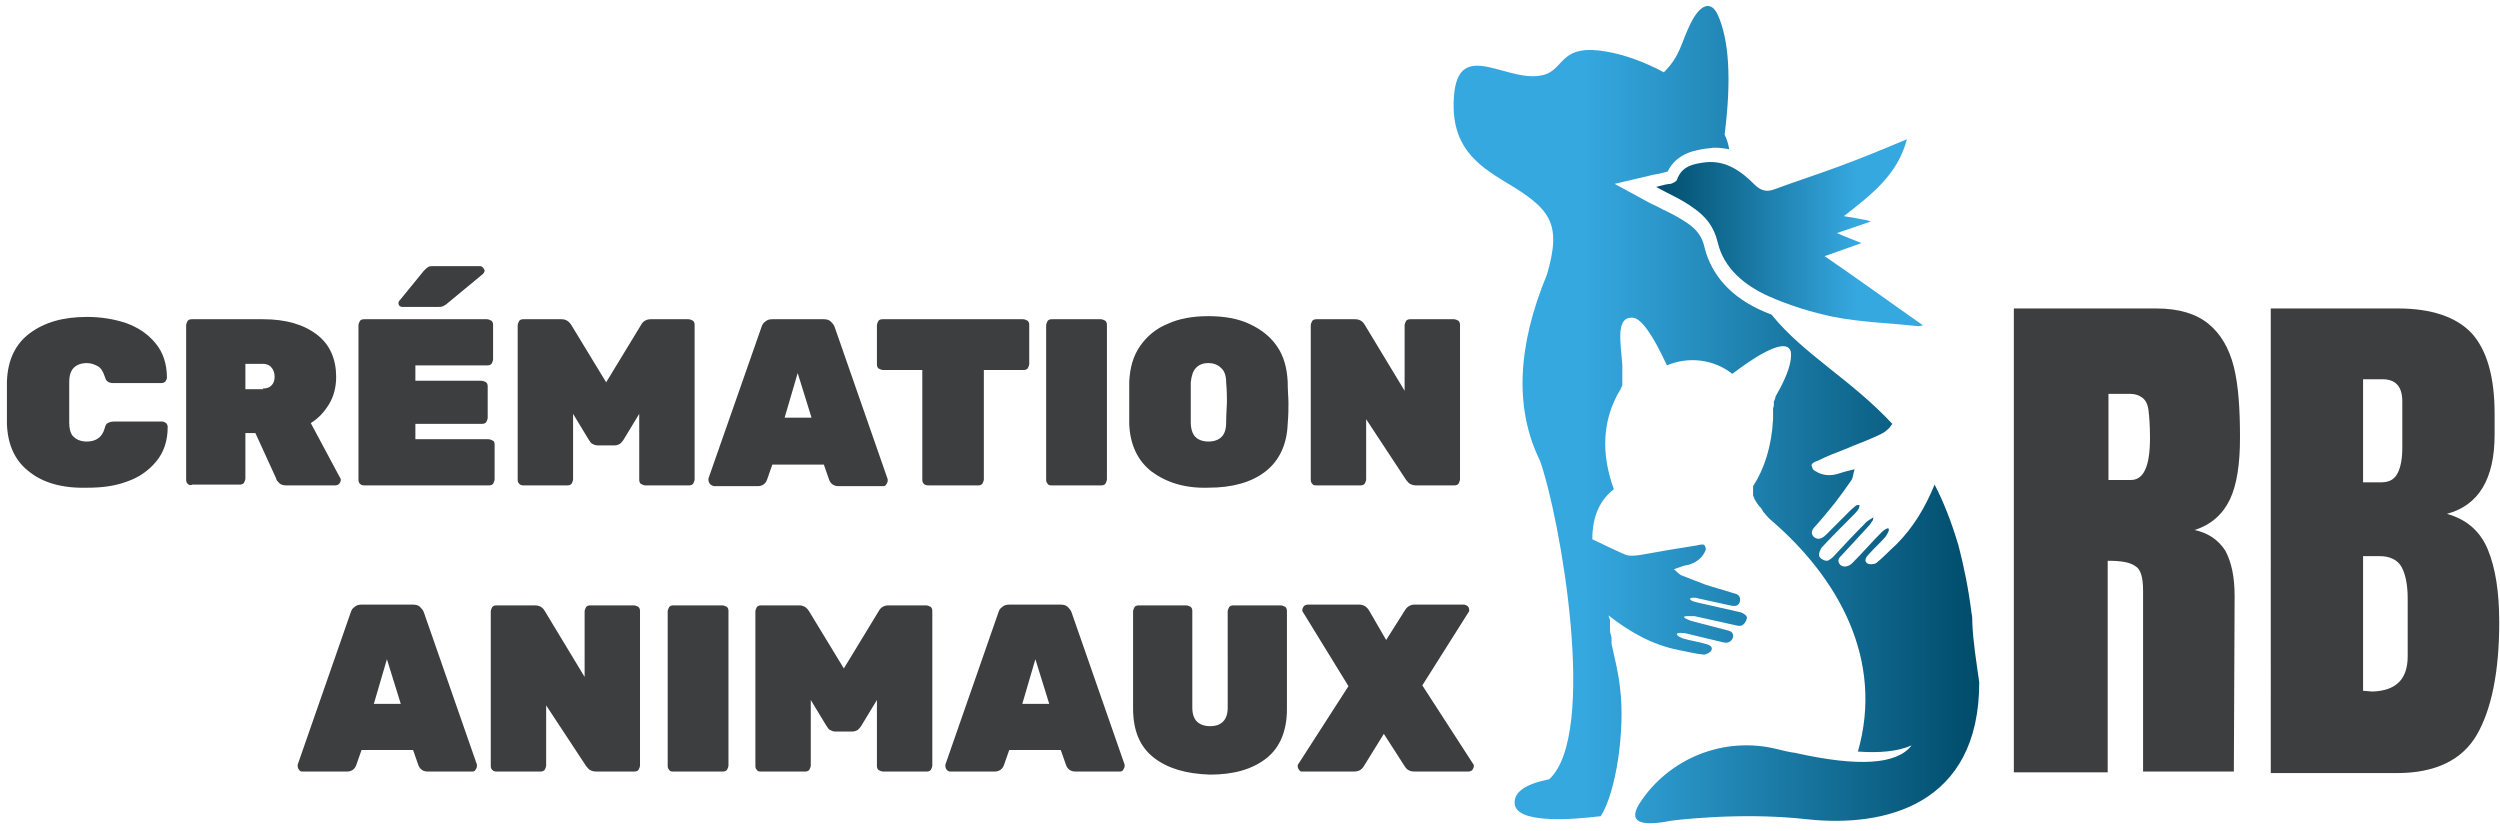
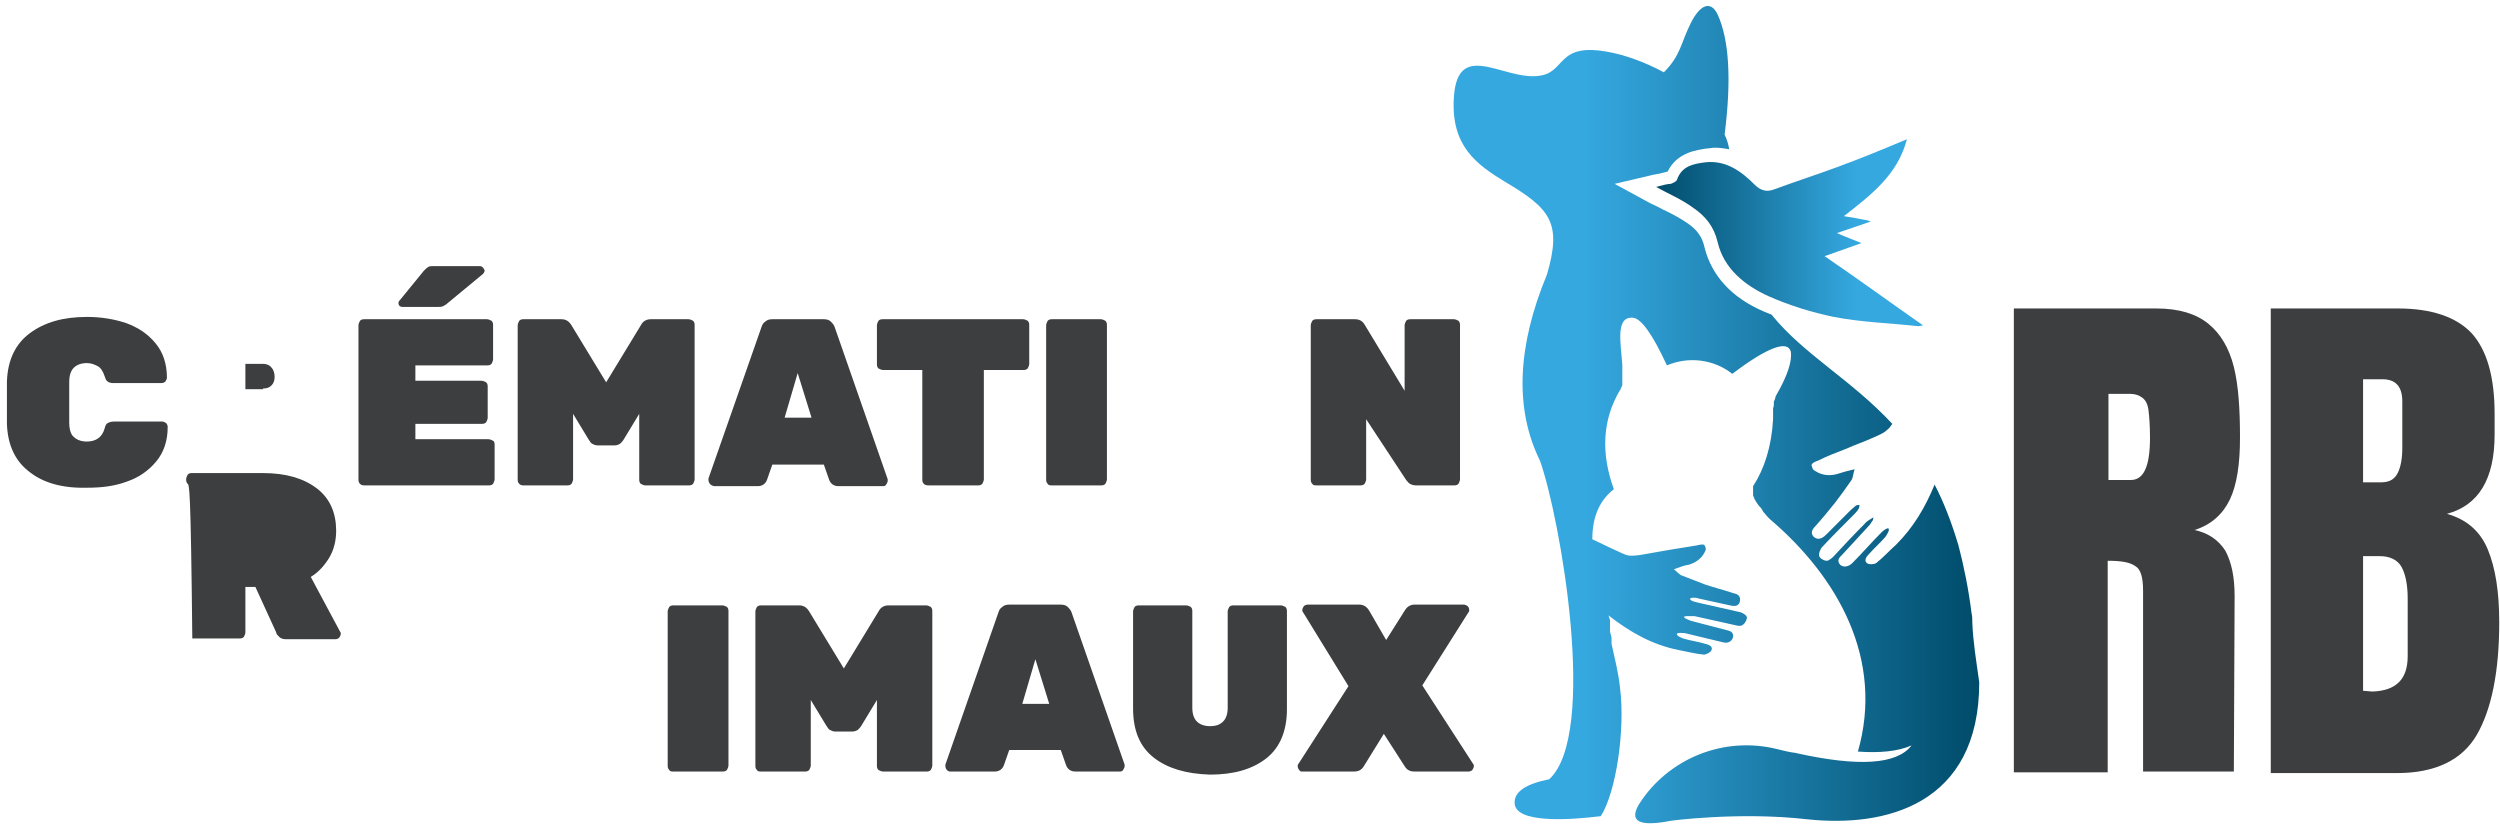
<svg xmlns="http://www.w3.org/2000/svg" version="1.1" id="Calque_1" x="0px" y="0px" viewBox="0 0 325 108" style="enable-background:new 0 0 325 108;" xml:space="preserve">
  <style type="text/css">
	.st0{fill:#3C3E3F;}
	.st1{fill:url(#SVGID_1_);}
	.st2{fill:url(#SVGID_00000150781840583962217900000005184571959772027322_);}
</style>
  <g>
    <path class="st0" d="M3.9,61.4C2,60,1,57.9,0.9,55.1c0-0.6,0-1.5,0-2.7c0-1.3,0-2.2,0-2.8c0.1-2.8,1.1-4.9,3-6.3   c1.9-1.4,4.3-2.1,7.4-2.1c1.9,0,3.6,0.3,5.1,0.8c1.6,0.6,2.8,1.4,3.8,2.6c1,1.2,1.5,2.7,1.5,4.5c0,0.2-0.1,0.3-0.2,0.5   c-0.1,0.1-0.3,0.2-0.5,0.2h-6.3c-0.3,0-0.6-0.1-0.7-0.2c-0.2-0.1-0.3-0.4-0.4-0.7c-0.2-0.6-0.5-1.1-0.9-1.3   c-0.4-0.2-0.8-0.4-1.4-0.4c-0.7,0-1.3,0.2-1.7,0.6c-0.4,0.4-0.6,1-0.6,1.9c0,0.6,0,1.4,0,2.6c0,1.2,0,2,0,2.6   c0,0.9,0.2,1.6,0.6,1.9c0.4,0.4,1,0.6,1.7,0.6c1.2,0,2-0.6,2.3-1.7c0.1-0.4,0.2-0.6,0.4-0.7c0.2-0.1,0.4-0.2,0.8-0.2h6.3   c0.2,0,0.3,0.1,0.5,0.2c0.1,0.1,0.2,0.3,0.2,0.5c0,1.8-0.5,3.3-1.5,4.5c-1,1.2-2.3,2.1-3.8,2.6c-1.6,0.6-3.3,0.8-5.1,0.8   C8.2,63.5,5.7,62.8,3.9,61.4z" />
-     <path class="st0" d="M24.4,62.9c-0.2-0.2-0.2-0.4-0.2-0.6v-20c0-0.2,0.1-0.4,0.2-0.6c0.2-0.2,0.4-0.2,0.6-0.2h9.2c3,0,5.3,0.7,7,2   c1.7,1.3,2.5,3.2,2.5,5.5c0,1.3-0.3,2.5-0.9,3.5c-0.6,1-1.4,1.9-2.4,2.5l3.8,7.1c0.1,0.1,0.1,0.2,0.1,0.3c0,0.2-0.1,0.3-0.2,0.5   c-0.1,0.1-0.3,0.2-0.5,0.2h-6.4c-0.4,0-0.7-0.1-0.9-0.3c-0.2-0.2-0.4-0.4-0.4-0.6l-2.7-5.9h-1.3v5.9c0,0.2-0.1,0.4-0.2,0.6   c-0.2,0.2-0.4,0.2-0.6,0.2H25C24.8,63.1,24.6,63.1,24.4,62.9z M34.2,50.5c0.5,0,0.8-0.1,1.1-0.4s0.4-0.7,0.4-1.1s-0.1-0.9-0.4-1.2   c-0.2-0.3-0.6-0.5-1.1-0.5h-2.3v3.3H34.2z" />
+     <path class="st0" d="M24.4,62.9c-0.2-0.2-0.2-0.4-0.2-0.6c0-0.2,0.1-0.4,0.2-0.6c0.2-0.2,0.4-0.2,0.6-0.2h9.2c3,0,5.3,0.7,7,2   c1.7,1.3,2.5,3.2,2.5,5.5c0,1.3-0.3,2.5-0.9,3.5c-0.6,1-1.4,1.9-2.4,2.5l3.8,7.1c0.1,0.1,0.1,0.2,0.1,0.3c0,0.2-0.1,0.3-0.2,0.5   c-0.1,0.1-0.3,0.2-0.5,0.2h-6.4c-0.4,0-0.7-0.1-0.9-0.3c-0.2-0.2-0.4-0.4-0.4-0.6l-2.7-5.9h-1.3v5.9c0,0.2-0.1,0.4-0.2,0.6   c-0.2,0.2-0.4,0.2-0.6,0.2H25C24.8,63.1,24.6,63.1,24.4,62.9z M34.2,50.5c0.5,0,0.8-0.1,1.1-0.4s0.4-0.7,0.4-1.1s-0.1-0.9-0.4-1.2   c-0.2-0.3-0.6-0.5-1.1-0.5h-2.3v3.3H34.2z" />
    <path class="st0" d="M46.8,62.9c-0.2-0.2-0.2-0.4-0.2-0.6v-20c0-0.2,0.1-0.4,0.2-0.6c0.2-0.2,0.4-0.2,0.6-0.2h15.9   c0.2,0,0.4,0.1,0.6,0.2c0.2,0.2,0.2,0.4,0.2,0.6v4.4c0,0.2-0.1,0.4-0.2,0.6c-0.2,0.2-0.4,0.2-0.6,0.2H54v2h8.6   c0.2,0,0.4,0.1,0.6,0.2c0.2,0.2,0.2,0.4,0.2,0.6v4c0,0.2-0.1,0.4-0.2,0.6c-0.2,0.2-0.4,0.2-0.6,0.2H54v2h9.5c0.2,0,0.4,0.1,0.6,0.2   s0.2,0.4,0.2,0.6v4.4c0,0.2-0.1,0.4-0.2,0.6c-0.2,0.2-0.4,0.2-0.6,0.2H47.4C47.2,63.1,47,63.1,46.8,62.9z M51.8,39.4   c0-0.2,0.1-0.3,0.2-0.4l3.1-3.8c0.2-0.2,0.4-0.4,0.6-0.5c0.1-0.1,0.3-0.1,0.6-0.1h6.1c0.2,0,0.3,0.1,0.4,0.2   c0.1,0.1,0.2,0.3,0.2,0.4c0,0.1-0.1,0.3-0.2,0.4l-4.6,3.8c-0.2,0.2-0.4,0.3-0.6,0.4c-0.2,0.1-0.4,0.1-0.7,0.1h-4.6   C52,39.9,51.8,39.7,51.8,39.4z" />
    <path class="st0" d="M67.5,62.9c-0.2-0.2-0.2-0.4-0.2-0.6v-20c0-0.2,0.1-0.4,0.2-0.6c0.2-0.2,0.4-0.2,0.6-0.2H73   c0.6,0,1,0.3,1.3,0.8l4.5,7.4l4.5-7.4c0.3-0.6,0.8-0.8,1.3-0.8h4.9c0.2,0,0.4,0.1,0.6,0.2c0.2,0.2,0.2,0.4,0.2,0.6v20   c0,0.2-0.1,0.4-0.2,0.6c-0.2,0.2-0.4,0.2-0.6,0.2h-5.6c-0.2,0-0.4-0.1-0.6-0.2c-0.2-0.2-0.2-0.4-0.2-0.6v-8.5l-2,3.3   c-0.1,0.2-0.3,0.4-0.5,0.6c-0.2,0.1-0.4,0.2-0.7,0.2h-2.2c-0.3,0-0.5-0.1-0.7-0.2c-0.2-0.1-0.3-0.3-0.5-0.6l-2-3.3v8.5   c0,0.2-0.1,0.4-0.2,0.6c-0.2,0.2-0.4,0.2-0.6,0.2h-5.6C67.9,63.1,67.7,63.1,67.5,62.9z" />
    <path class="st0" d="M92.3,62.9c-0.1-0.1-0.2-0.3-0.2-0.5c0-0.1,0-0.2,0-0.2L99,42.5c0.1-0.3,0.2-0.5,0.5-0.7   c0.2-0.2,0.5-0.3,0.9-0.3h6.7c0.4,0,0.7,0.1,0.9,0.3c0.2,0.2,0.4,0.4,0.5,0.7l6.9,19.8c0,0.1,0,0.1,0,0.2c0,0.2-0.1,0.3-0.2,0.5   s-0.3,0.2-0.5,0.2h-5.7c-0.6,0-1-0.3-1.2-0.8l-0.7-2h-6.7l-0.7,2c-0.2,0.5-0.6,0.8-1.2,0.8h-5.7C92.6,63.1,92.4,63.1,92.3,62.9z    M105.5,54.3l-1.8-5.8l-1.7,5.8H105.5z" />
    <path class="st0" d="M120.1,62.9c-0.2-0.2-0.2-0.4-0.2-0.6V48.1h-5.1c-0.2,0-0.4-0.1-0.6-0.2c-0.2-0.2-0.2-0.4-0.2-0.6v-5   c0-0.2,0.1-0.4,0.2-0.6c0.2-0.2,0.4-0.2,0.6-0.2h18.2c0.2,0,0.4,0.1,0.6,0.2c0.2,0.2,0.2,0.4,0.2,0.6v5c0,0.2-0.1,0.4-0.2,0.6   c-0.2,0.2-0.4,0.2-0.6,0.2h-5.1v14.2c0,0.2-0.1,0.4-0.2,0.6c-0.2,0.2-0.4,0.2-0.6,0.2h-6.2C120.5,63.1,120.3,63.1,120.1,62.9z" />
    <path class="st0" d="M136.2,62.9c-0.2-0.2-0.2-0.4-0.2-0.6v-20c0-0.2,0.1-0.4,0.2-0.6c0.2-0.2,0.4-0.2,0.6-0.2h6.3   c0.2,0,0.4,0.1,0.6,0.2c0.2,0.2,0.2,0.4,0.2,0.6v20c0,0.2-0.1,0.4-0.2,0.6c-0.2,0.2-0.4,0.2-0.6,0.2h-6.3   C136.5,63.1,136.3,63.1,136.2,62.9z" />
-     <path class="st0" d="M149.7,61.3c-1.8-1.4-2.8-3.5-2.9-6.2c0-0.6,0-1.5,0-2.7c0-1.3,0-2.2,0-2.8c0.1-1.8,0.5-3.3,1.4-4.6   c0.9-1.3,2.1-2.3,3.6-2.9c1.5-0.7,3.3-1,5.3-1c2,0,3.8,0.3,5.3,1c1.5,0.7,2.7,1.6,3.6,2.9c0.9,1.3,1.3,2.8,1.4,4.6   c0,1.2,0.1,2.1,0.1,2.8c0,0.7,0,1.6-0.1,2.7c-0.1,2.7-1.1,4.8-2.9,6.2c-1.8,1.4-4.3,2.1-7.4,2.1C154,63.5,151.6,62.7,149.7,61.3z    M158.8,56.8c0.4-0.4,0.6-1,0.6-1.9c0-1.2,0.1-2.1,0.1-2.6c0-0.6,0-1.5-0.1-2.6c0-0.8-0.2-1.5-0.7-1.9c-0.4-0.4-1-0.6-1.6-0.6   c-0.7,0-1.2,0.2-1.6,0.6c-0.4,0.4-0.6,1-0.7,1.9c0,0.6,0,1.4,0,2.6c0,1.2,0,2,0,2.6c0,0.8,0.2,1.5,0.6,1.9c0.4,0.4,1,0.6,1.7,0.6   S158.4,57.2,158.8,56.8z" />
    <path class="st0" d="M170.6,62.9c-0.2-0.2-0.2-0.4-0.2-0.6v-20c0-0.2,0.1-0.4,0.2-0.6c0.2-0.2,0.4-0.2,0.6-0.2h4.9   c0.6,0,1,0.2,1.3,0.7l5.2,8.6v-8.5c0-0.2,0.1-0.4,0.2-0.6c0.2-0.2,0.4-0.2,0.6-0.2h5.6c0.2,0,0.4,0.1,0.6,0.2   c0.2,0.2,0.2,0.4,0.2,0.6v20c0,0.2-0.1,0.4-0.2,0.6c-0.2,0.2-0.4,0.2-0.6,0.2h-4.9c-0.4,0-0.6-0.1-0.8-0.2   c-0.2-0.1-0.3-0.3-0.5-0.5l-5.2-7.9v7.8c0,0.2-0.1,0.4-0.2,0.6c-0.2,0.2-0.4,0.2-0.6,0.2h-5.6C170.9,63.1,170.7,63.1,170.6,62.9z" />
-     <path class="st0" d="M38.9,100.1c-0.1-0.1-0.2-0.3-0.2-0.5c0-0.1,0-0.2,0-0.2l6.9-19.8c0.1-0.3,0.2-0.5,0.5-0.7   c0.2-0.2,0.5-0.3,0.9-0.3h6.7c0.4,0,0.7,0.1,0.9,0.3c0.2,0.2,0.4,0.4,0.5,0.7L62,99.4c0,0.1,0,0.1,0,0.2c0,0.2-0.1,0.3-0.2,0.5   s-0.3,0.2-0.5,0.2h-5.7c-0.6,0-1-0.3-1.2-0.8l-0.7-2H47l-0.7,2c-0.2,0.5-0.6,0.8-1.2,0.8h-5.7C39.2,100.3,39,100.3,38.9,100.1z    M52.1,91.5l-1.8-5.8l-1.7,5.8H52.1z" />
-     <path class="st0" d="M64,100.1c-0.2-0.2-0.2-0.4-0.2-0.6v-20c0-0.2,0.1-0.4,0.2-0.6c0.2-0.2,0.4-0.2,0.6-0.2h4.9   c0.6,0,1,0.2,1.3,0.7l5.2,8.6v-8.5c0-0.2,0.1-0.4,0.2-0.6c0.2-0.2,0.4-0.2,0.6-0.2h5.6c0.2,0,0.4,0.1,0.6,0.2   c0.2,0.2,0.2,0.4,0.2,0.6v20c0,0.2-0.1,0.4-0.2,0.6c-0.2,0.2-0.4,0.2-0.6,0.2h-4.9c-0.4,0-0.6-0.1-0.8-0.2   c-0.2-0.1-0.3-0.3-0.5-0.5l-5.2-7.9v7.8c0,0.2-0.1,0.4-0.2,0.6c-0.2,0.2-0.4,0.2-0.6,0.2h-5.6C64.4,100.3,64.2,100.3,64,100.1z" />
    <path class="st0" d="M87,100.1c-0.2-0.2-0.2-0.4-0.2-0.6v-20c0-0.2,0.1-0.4,0.2-0.6c0.2-0.2,0.4-0.2,0.6-0.2h6.3   c0.2,0,0.4,0.1,0.6,0.2c0.2,0.2,0.2,0.4,0.2,0.6v20c0,0.2-0.1,0.4-0.2,0.6c-0.2,0.2-0.4,0.2-0.6,0.2h-6.3   C87.3,100.3,87.1,100.3,87,100.1z" />
    <path class="st0" d="M98.4,100.1c-0.2-0.2-0.2-0.4-0.2-0.6v-20c0-0.2,0.1-0.4,0.2-0.6c0.2-0.2,0.4-0.2,0.6-0.2h4.9   c0.6,0,1,0.3,1.3,0.8l4.5,7.4l4.5-7.4c0.3-0.6,0.8-0.8,1.3-0.8h4.9c0.2,0,0.4,0.1,0.6,0.2c0.2,0.2,0.2,0.4,0.2,0.6v20   c0,0.2-0.1,0.4-0.2,0.6c-0.2,0.2-0.4,0.2-0.6,0.2h-5.6c-0.2,0-0.4-0.1-0.6-0.2c-0.2-0.2-0.2-0.4-0.2-0.6V91l-2,3.3   c-0.1,0.2-0.3,0.4-0.5,0.6c-0.2,0.1-0.4,0.2-0.7,0.2h-2.2c-0.3,0-0.5-0.1-0.7-0.2c-0.2-0.1-0.3-0.3-0.5-0.6l-2-3.3v8.5   c0,0.2-0.1,0.4-0.2,0.6c-0.2,0.2-0.4,0.2-0.6,0.2h-5.6C98.7,100.3,98.5,100.3,98.4,100.1z" />
    <path class="st0" d="M123.1,100.1c-0.1-0.1-0.2-0.3-0.2-0.5c0-0.1,0-0.2,0-0.2l6.9-19.8c0.1-0.3,0.2-0.5,0.5-0.7   c0.2-0.2,0.5-0.3,0.9-0.3h6.7c0.4,0,0.7,0.1,0.9,0.3c0.2,0.2,0.4,0.4,0.5,0.7l6.9,19.8c0,0.1,0,0.1,0,0.2c0,0.2-0.1,0.3-0.2,0.5   s-0.3,0.2-0.5,0.2h-5.7c-0.6,0-1-0.3-1.2-0.8l-0.7-2h-6.7l-0.7,2c-0.2,0.5-0.6,0.8-1.2,0.8h-5.7   C123.4,100.3,123.3,100.3,123.1,100.1z M136.4,91.5l-1.8-5.8l-1.7,5.8H136.4z" />
    <path class="st0" d="M150,98.5c-1.8-1.4-2.7-3.5-2.7-6.4V79.5c0-0.2,0.1-0.4,0.2-0.6c0.2-0.2,0.4-0.2,0.6-0.2h6.1   c0.2,0,0.4,0.1,0.6,0.2c0.2,0.2,0.2,0.4,0.2,0.6V92c0,0.8,0.2,1.4,0.6,1.8s1,0.6,1.7,0.6c0.8,0,1.3-0.2,1.7-0.6s0.6-1,0.6-1.8V79.5   c0-0.2,0.1-0.4,0.2-0.6c0.2-0.2,0.4-0.2,0.6-0.2h6.1c0.2,0,0.4,0.1,0.6,0.2c0.2,0.2,0.2,0.4,0.2,0.6v12.7c0,2.8-0.9,5-2.7,6.4   c-1.8,1.4-4.2,2.1-7.3,2.1C154.2,100.6,151.8,99.9,150,98.5z" />
    <path class="st0" d="M168.9,100.1c-0.1-0.1-0.2-0.3-0.2-0.5c0-0.1,0-0.2,0.1-0.3l6.5-10.1l-5.9-9.6c-0.1-0.1-0.1-0.2-0.1-0.3   c0-0.2,0.1-0.3,0.2-0.5c0.1-0.1,0.3-0.2,0.5-0.2h6.7c0.6,0,1,0.3,1.3,0.8l2.2,3.8l2.4-3.8c0.3-0.5,0.7-0.8,1.3-0.8h6.4   c0.2,0,0.3,0.1,0.5,0.2c0.1,0.1,0.2,0.3,0.2,0.5c0,0.1,0,0.2-0.1,0.3l-6,9.5l6.6,10.2c0.1,0.1,0.1,0.2,0.1,0.3   c0,0.2-0.1,0.3-0.2,0.5c-0.1,0.1-0.3,0.2-0.5,0.2h-7c-0.6,0-1-0.2-1.3-0.7l-2.7-4.2l-2.6,4.2c-0.3,0.5-0.7,0.7-1.3,0.7h-6.8   C169.2,100.3,169,100.3,168.9,100.1z" />
  </g>
  <g>
    <g>
      <path class="st0" d="M261.8,40.1h18.5c3,0,5.2,0.7,6.8,2c1.6,1.3,2.7,3.2,3.3,5.6c0.6,2.4,0.8,5.5,0.8,9.2c0,3.4-0.4,6.1-1.3,8    c-0.9,1.9-2.4,3.3-4.6,4c1.8,0.4,3.1,1.3,4,2.7c0.8,1.5,1.2,3.4,1.2,5.9l-0.1,22.8h-11.8V76.8c0-1.7-0.3-2.8-1-3.2    c-0.7-0.5-1.8-0.7-3.6-0.7v27.5h-12.2V40.1z M277,62.4c1.7,0,2.5-1.8,2.5-5.5c0-1.6-0.1-2.8-0.2-3.6c-0.1-0.8-0.4-1.3-0.8-1.6    c-0.4-0.3-0.9-0.5-1.6-0.5h-2.8v11.2H277z" />
      <path class="st0" d="M295.3,40.1h16.4c4.4,0,7.6,1.1,9.6,3.2c2,2.2,3,5.7,3,10.5v2.7c0,5.8-2.1,9.2-6.2,10.3    c2.5,0.7,4.3,2.2,5.3,4.6c1,2.4,1.5,5.5,1.5,9.5c0,6.4-1,11.3-2.9,14.6c-1.9,3.3-5.4,5-10.4,5h-16.4V40.1z M309.6,62.7    c1,0,1.7-0.4,2.1-1.2c0.4-0.8,0.6-1.9,0.6-3.3v-6c0-2-0.9-2.9-2.6-2.9h-2.5v13.4H309.6z M313,85.3v-7.5c0-1.8-0.3-3.2-0.8-4.1    c-0.5-0.9-1.5-1.4-2.8-1.4h-2.2v17.5l1.2,0.1C311.5,89.8,313,88.3,313,85.3z" />
    </g>
  </g>
  <g>
    <g>
      <g>
        <linearGradient id="SVGID_1_" gradientUnits="userSpaceOnUse" x1="188.845" y1="53.479" x2="256.747" y2="53.479">
          <stop offset="0.253" style="stop-color:#35A8E0" />
          <stop offset="1" style="stop-color:#004C6B" />
        </linearGradient>
        <path class="st1" d="M256.4,80.9c0-0.4,0-0.8-0.1-1.2c-0.4-3.2-1-6.1-1.7-8.8c-0.9-3-1.9-5.6-3.1-7.9c-1.2,2.9-2.7,5.5-5,7.8     c-0.9,0.8-1.7,1.7-2.6,2.4c-0.3,0.2-1,0.2-1.2,0c-0.4-0.3-0.1-0.8,0.2-1.1c0.7-0.8,1.5-1.5,2.2-2.3c0.2-0.3,0.6-0.9,0.4-1.1     c-0.2-0.1-0.7,0.3-0.9,0.5c-1.3,1.3-2.5,2.7-3.8,4c-0.5,0.5-1.2,0.6-1.6,0.2c-0.5-0.6,0-1,0.3-1.3c1.2-1.3,2.3-2.5,3.5-3.8     c0.2-0.2,0.3-0.5,0.5-0.7c-0.1-0.1,0.3-0.5-0.2-0.2c-0.3,0.2-0.7,0.4-0.9,0.7c-1.4,1.4-2.8,2.9-4.1,4.3c-0.2,0.2-0.6,0.5-0.8,0.5     c-0.4,0-0.9-0.3-1-0.6c-0.1-0.3,0.1-0.8,0.3-1.1c1.3-1.4,2.7-2.8,4.1-4.2c0.3-0.3,0.8-0.8,0.8-1.1c0.1-0.3,0-0.3-0.4-0.2     c-0.2,0.2-0.5,0.4-0.7,0.6c-1.1,1.1-2.1,2.1-3.2,3.2c-0.6,0.6-1.1,0.7-1.6,0.3c-0.5-0.5-0.2-1,0.2-1.4c0.9-1,1.8-2.1,2.6-3.1     c0.7-0.9,1.4-1.9,2.1-2.9c0.2-0.3,0.2-0.8,0.4-1.4c-0.9,0.2-1.6,0.4-2.2,0.6c-1,0.3-2,0.2-2.8-0.3c-0.3-0.2-0.4-0.1-0.6-0.8     c0-0.3,0.5-0.5,0.8-0.6c1.2-0.6,2.5-1.1,3.8-1.6c1.1-0.5,2.3-0.9,3.4-1.4c0.6-0.3,1.3-0.5,1.8-1c0.3-0.2,0.5-0.5,0.7-0.8     c-5.4-5.8-11.5-9-15.7-14.2c-0.3-0.1-0.7-0.3-1-0.4c-4.2-1.8-6.8-4.7-7.7-8.3c-0.3-1.4-1-2.4-2.4-3.3c-0.9-0.6-2-1.2-3.1-1.7     c-0.5-0.3-1-0.5-1.6-0.8l-4.6-2.5l5.1-1.2c0.2,0,0.4-0.1,0.6-0.1c0.4-0.1,0.8-0.2,1.2-0.3c1.2-2.5,3.8-2.8,5.1-3     c0.3,0,0.7-0.1,1-0.1c0.7,0,1.3,0.1,1.9,0.2c-0.1-0.6-0.3-1.3-0.6-1.9c0.9-7.1,0.6-12.3-0.9-15.6c-0.9-1.9-2.3-1.3-3.5,1.1     c-1.3,2.6-1.3,4.2-3.5,6.4c-2.4-1.3-5.1-2.3-7.5-2.7c-5.7-1-5.4,1.9-7.7,2.9c-4.7,1.8-11.6-5.2-12.1,3.1c-0.4,6.3,3,8.7,6.6,10.9     c5.9,3.5,7.5,5.3,5.5,12.1c-3.9,9.4-4.2,17.5-0.9,24.2c2.6,7.3,7.6,35.5,1.2,41.4c-3,0.6-4.5,1.6-4.5,3     c-0.1,2.8,7.2,2.3,11.2,1.8c2-3.1,3.2-11.3,2.5-16.7h0c-0.2-2-0.7-3.8-1.1-5.7h0l0-0.2h0l0-0.2h0l0-0.2h0l0-0.2h0l-0.2-0.8h0     l0-0.1h0l0-0.2h0l0-0.1h0l0-0.2l0-0.1h0l0-0.1h0l0-0.2h0l0-0.1h0l0-0.1h0l0-0.2h0l0-0.1h0l-0.2-0.6c2.7,2.1,5.6,3.8,9.1,4.5     c1.1,0.2,2.2,0.5,3.3,0.6c0.3,0,0.9-0.3,1-0.6c0.2-0.5-0.4-0.7-0.8-0.8c-1-0.3-1.9-0.4-2.9-0.7c-0.3-0.1-0.9-0.4-0.8-0.6     c0.1-0.2,0.7-0.1,1-0.1c1.7,0.4,3.3,0.8,5,1.2c0.7,0.2,1.2-0.2,1.3-0.7c0.1-0.7-0.5-0.8-0.9-0.9c-1.5-0.4-3.1-0.8-4.6-1.2     c-0.2-0.1-0.5-0.2-0.7-0.3c0-0.1-0.5-0.2,0.1-0.3c0.4,0,0.7,0,1.1,0c1.8,0.4,3.6,0.8,5.4,1.2c0.3,0.1,0.7,0.1,0.9-0.1     c0.3-0.2,0.5-0.7,0.5-0.9c0-0.3-0.5-0.6-0.8-0.7c-1.8-0.4-3.5-0.8-5.3-1.2c-0.4-0.1-1-0.2-1.2-0.4c-0.2-0.2-0.1-0.2,0.2-0.3     c0.3,0,0.6,0,0.8,0.1c1.4,0.3,2.7,0.6,4.1,0.9c0.8,0.2,1.2,0,1.3-0.6c0.1-0.7-0.4-0.9-0.9-1c-1.2-0.4-2.4-0.7-3.6-1.1     c-1-0.4-2.1-0.8-3.1-1.2c-0.3-0.1-0.6-0.5-1-0.8c0.8-0.3,1.4-0.5,2-0.6c0.9-0.3,1.6-0.8,2-1.6c0.1-0.3,0.3-0.3,0-0.9     c-0.1-0.2-0.6-0.1-1,0c-1.3,0.2-2.5,0.4-3.7,0.6c-1.1,0.2-2.3,0.4-3.4,0.6c-0.6,0.1-1.3,0.2-1.9,0.1c-0.5-0.1-3.1-1.4-4.6-2.1     c0-3,1-5.1,2.8-6.5c-1.7-4.7-1.5-9,0.8-12.9l0,0h0c0,0,0.1-0.1,0.1-0.1v0h0l0,0h0l0-0.1h0l0.2-0.4h0l0-0.1h0l0-0.1h0l0-0.2h0     l0-0.3h0l0-0.4h0c0-0.5,0-1,0-1.6h0v0c-0.2-2.8-0.9-6.2,1.3-6.1c1.1,0,2.6,2.1,4.5,6.2c2.8-1.2,6.1-0.8,8.5,1.1     c4.6-3.5,7.2-4.4,7.6-2.9c0.2,1.2-0.4,3.1-1.9,5.7l-0.1,0.2h0l0,0.1h0l-0.1,0.3h0l-0.1,0.2h0l0,0.1h0l0,0.1h0l0,0.1h0l0,0.2h0     l-0.1,0.4h0l0,0.3h0l0,0.4h0c0,0.2,0,0.5,0,0.7c-0.2,3.5-1.1,6.4-2.6,8.7l0,0.2h0c0,0.2,0,0.3,0,0.5h0l0,0.3h0l0,0.2h0l0.2,0.5h0     l0.3,0.5h0l0.3,0.4h0l0.1,0.1h0l0.1,0.1h0l0.2,0.3h0l0.1,0.2h0l0.6,0.7h0l0.3,0.3c8.8,7.5,14.9,18.2,11.4,30.3l0-0.1     c2.8,0.2,5.2,0,7-0.8c-1.9,2.5-6.9,2.8-15,1l0.1,0c-0.9-0.1-1.7-0.3-2.5-0.5c-7.1-1.8-14.3,1.3-18,7.1c-1.4,2.3,0,3,4.1,2.2     c-0.1,0,8.9-1.2,17.7-0.2c10.1,1.1,22.4-1.8,22.4-17.8l0,0C256.9,85.8,256.5,83.5,256.4,80.9z" />
      </g>
    </g>
    <g>
      <linearGradient id="SVGID_00000029007610825838635900000003112005692876455083_" gradientUnits="userSpaceOnUse" x1="215.313" y1="30.067" x2="250.074" y2="30.067">
        <stop offset="0" style="stop-color:#004C6B" />
        <stop offset="0.747" style="stop-color:#35A8E0" />
      </linearGradient>
      <path style="fill:url(#SVGID_00000029007610825838635900000003112005692876455083_);" d="M215.3,24.3c1.6,0.9,3.3,1.6,4.8,2.7    c1.6,1.1,2.7,2.4,3.2,4.5c0.8,3.4,3.5,5.6,6.6,7c2.7,1.2,5.6,2.1,8.5,2.7c3.6,0.7,7.3,0.8,10.9,1.2c0.1,0,0.3,0,0.7-0.1    c-4.3-3-8.4-6-12.8-9c1.7-0.6,3.1-1.1,4.8-1.7c-1.2-0.5-2.1-0.8-3.2-1.3c1.5-0.5,3.2-1.1,4.4-1.5c-0.3-0.1-0.5-0.2-0.7-0.2    c-0.9-0.2-1.6-0.3-2.8-0.5c3.6-2.8,7-5.4,8.2-10c-3.1,1.3-6,2.5-9,3.6c-2.7,1-5.5,1.9-8.2,2.9c-1,0.4-1.8,0.2-2.6-0.6    c-1.7-1.7-3.7-3.2-6.4-2.9c-1.6,0.2-3.1,0.5-3.7,2.3c-0.1,0.2-0.5,0.4-0.8,0.5C216.8,23.9,216,24.1,215.3,24.3z" />
    </g>
  </g>
  <g>
</g>
  <g>
</g>
  <g>
</g>
  <g>
</g>
  <g>
</g>
  <g>
</g>
</svg>